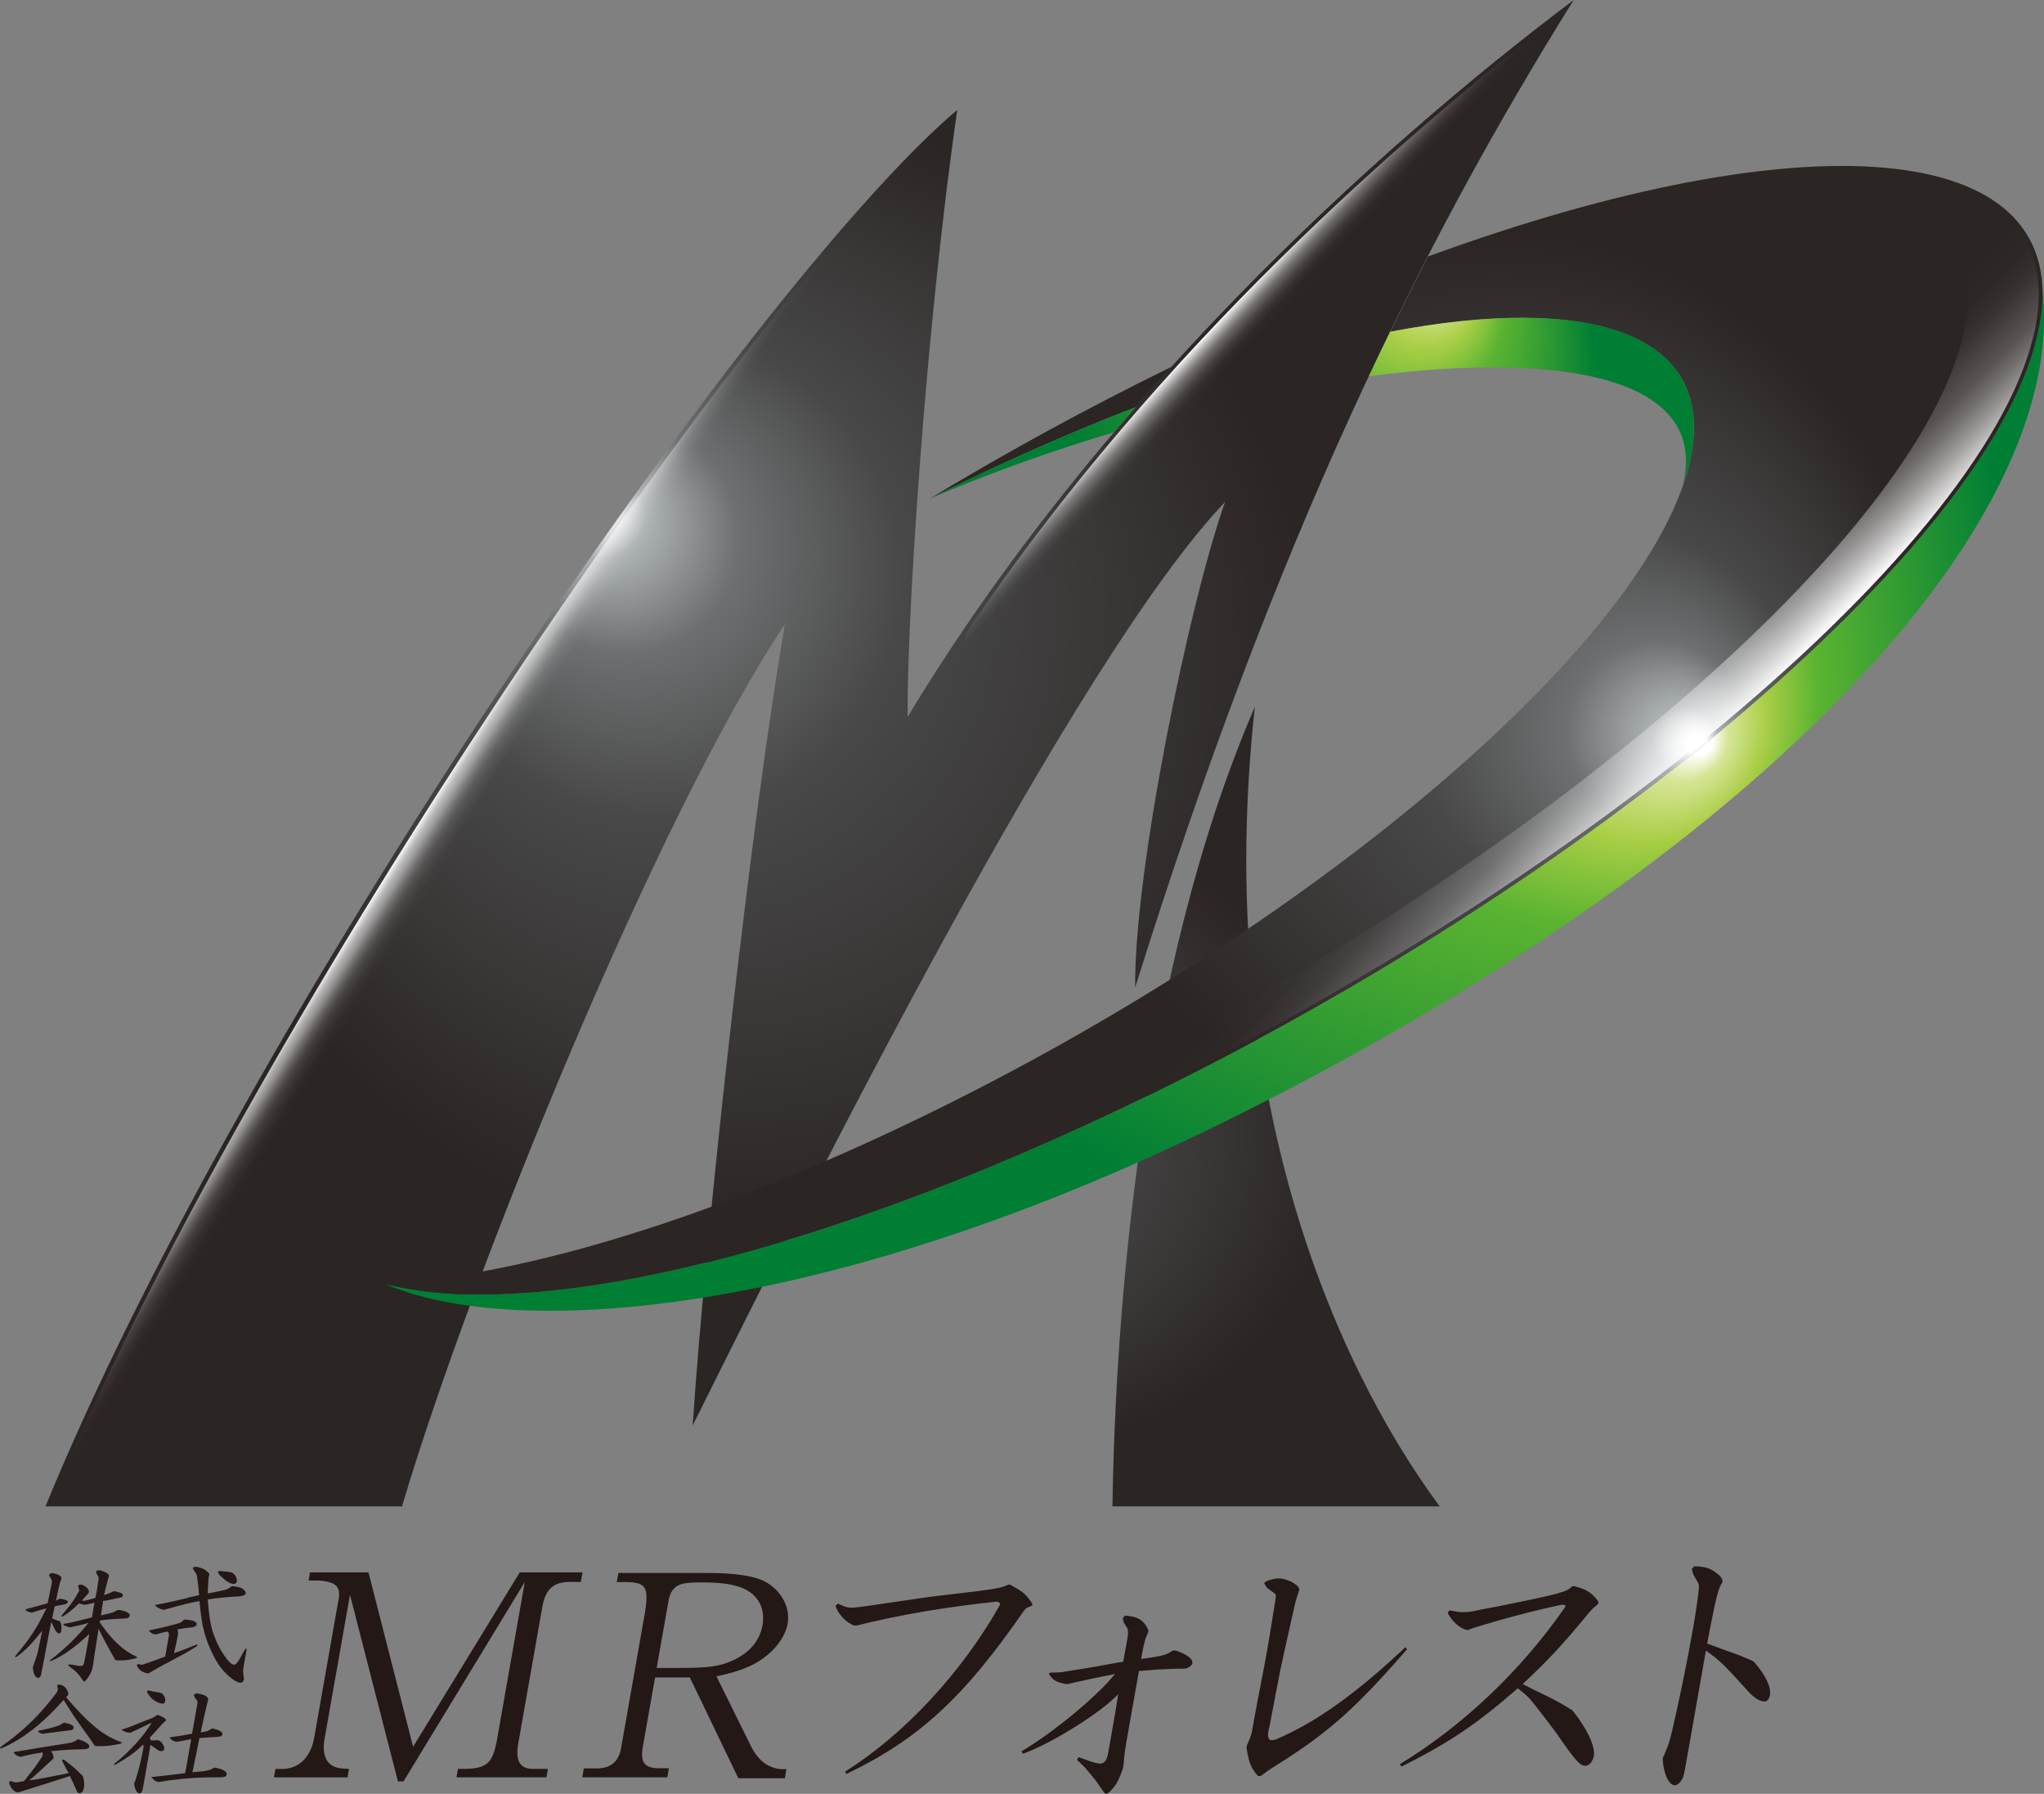
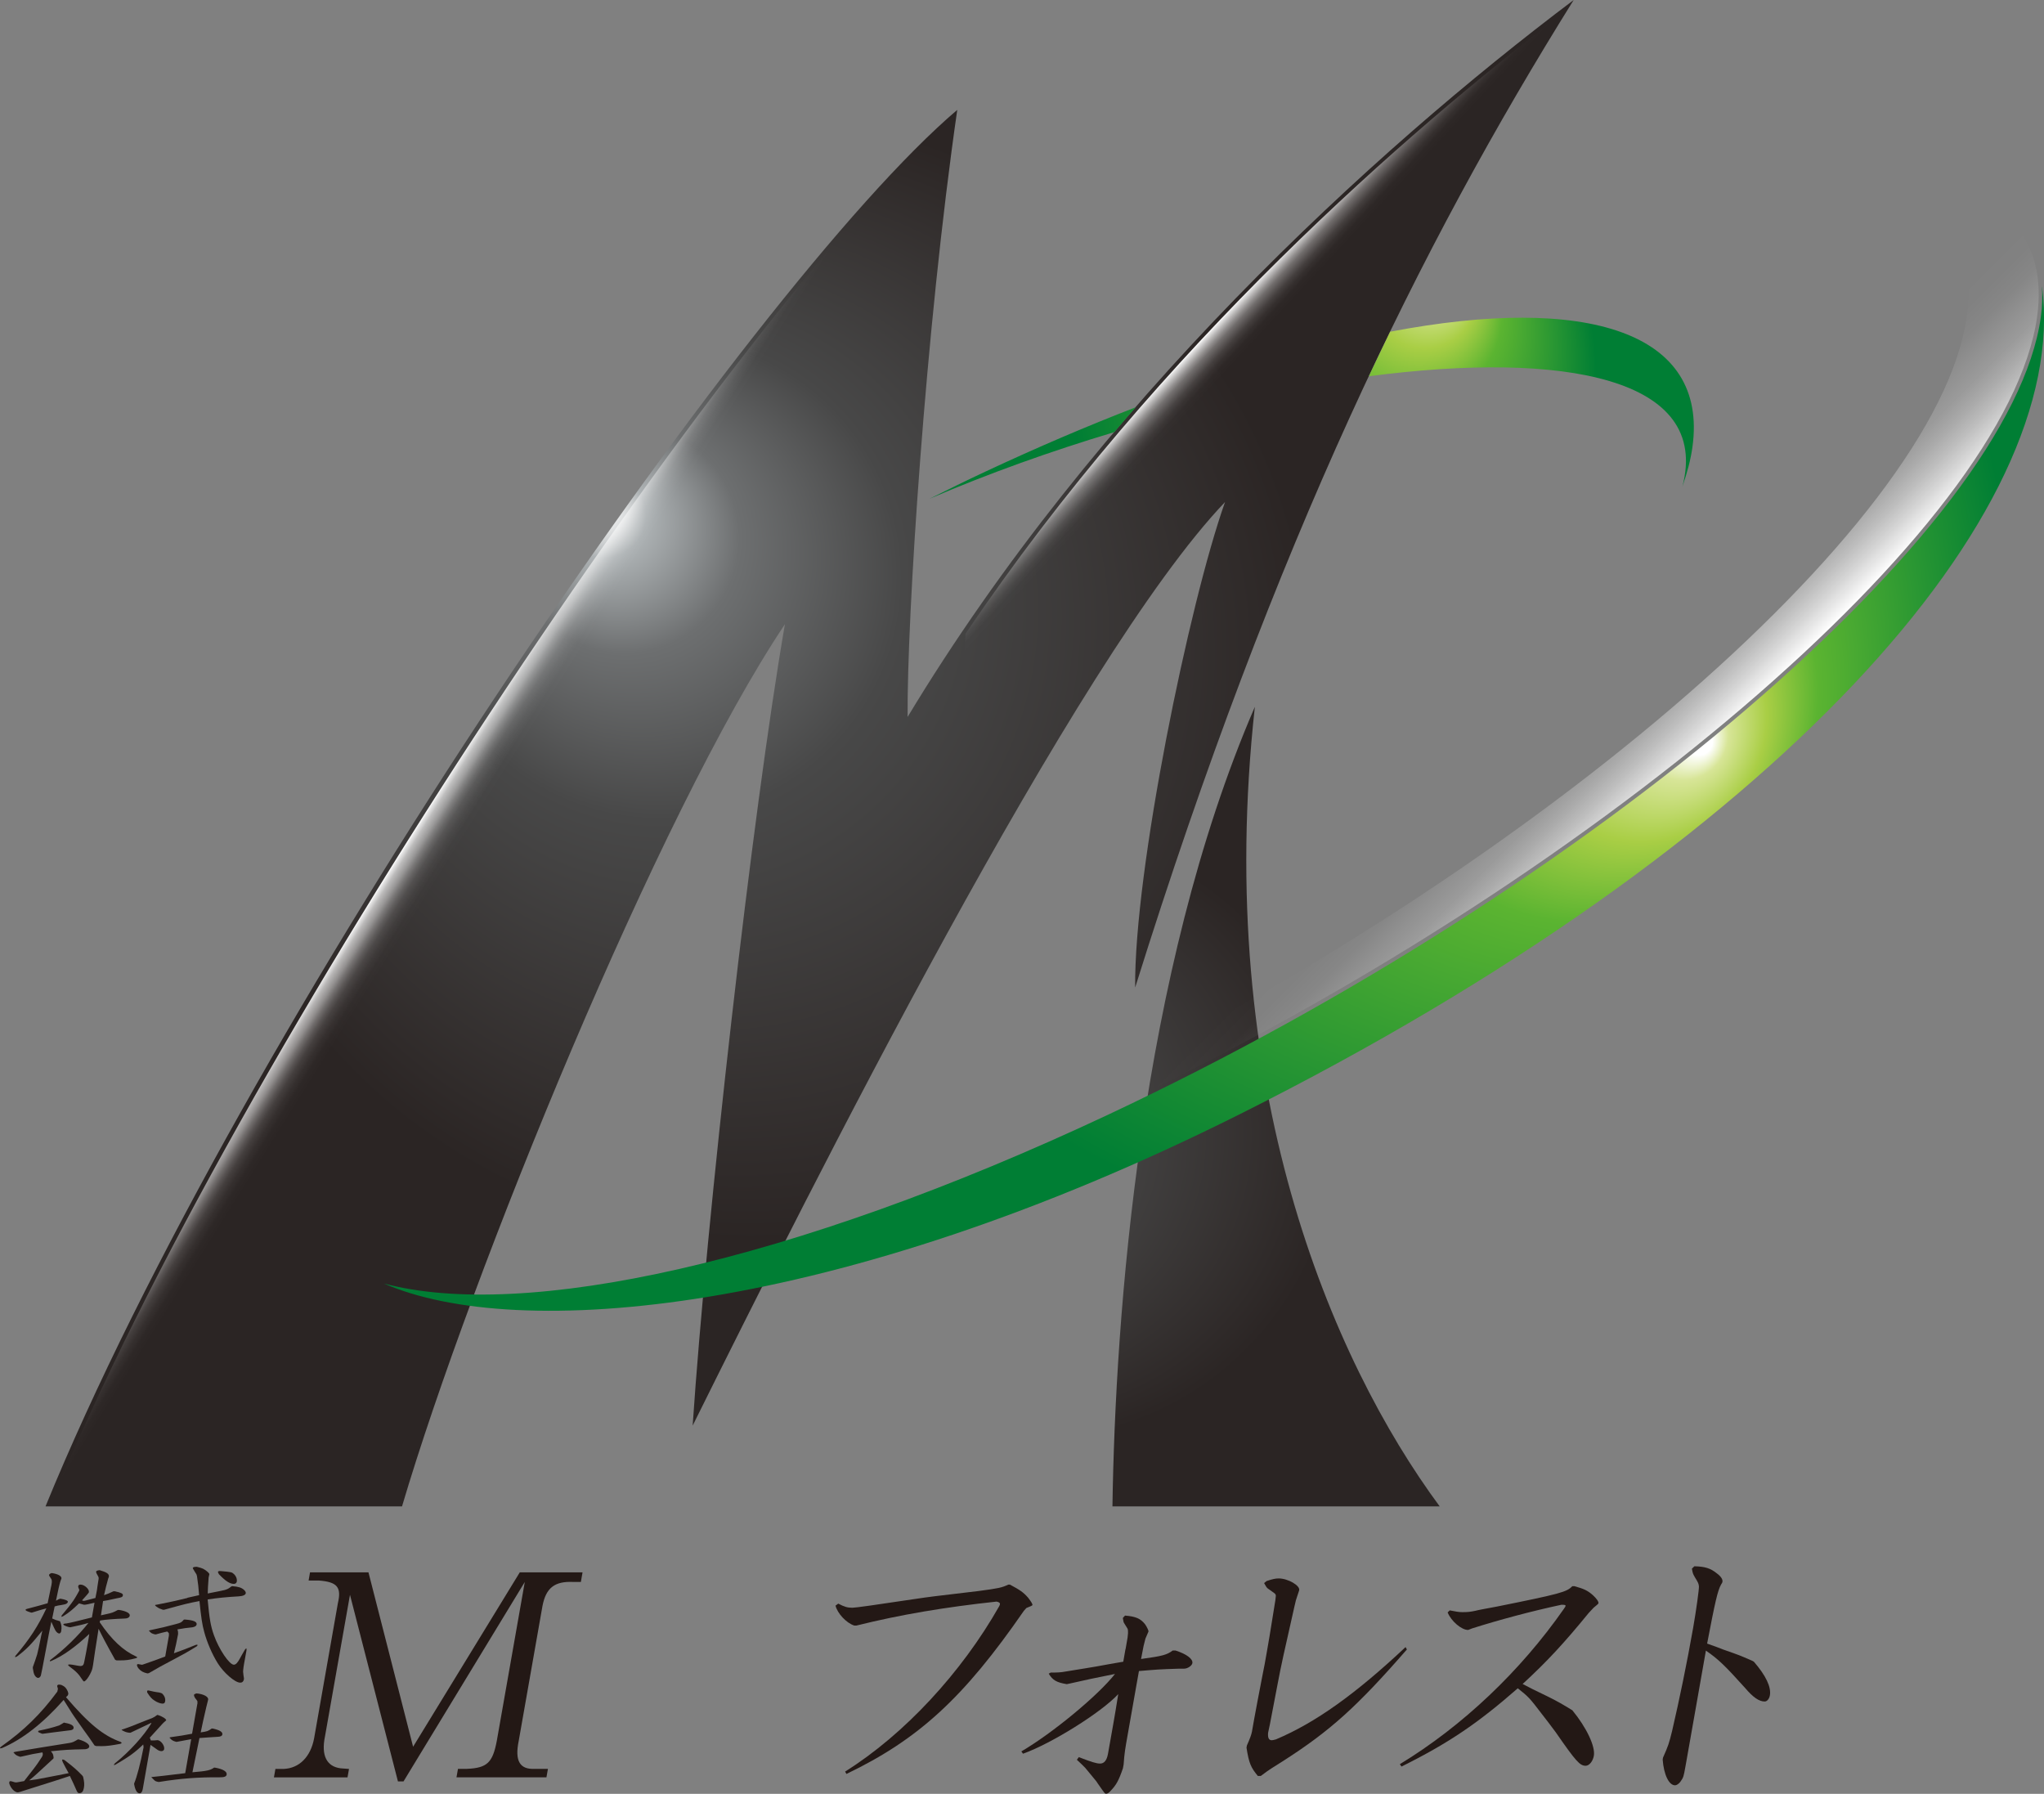
<svg xmlns="http://www.w3.org/2000/svg" xmlns:xlink="http://www.w3.org/1999/xlink" id="_レイヤー_1" data-name="レイヤー 1" viewBox="0 0 232.21 203.77">
  <rect x="0" y="0" width="232.21" height="203.77" fill="#808080" stroke="none" />
  <defs>
    <style>
      .cls-1 {
        fill: url(#linear-gradient-2);
      }

      .cls-2 {
        fill: url(#radial-gradient-5);
      }

      .cls-3 {
        fill: url(#radial-gradient-4);
      }

      .cls-4 {
        fill: url(#radial-gradient);
      }

      .cls-5 {
        fill: url(#radial-gradient-2);
      }

      .cls-6 {
        fill: url(#radial-gradient-3);
      }

      .cls-7 {
        fill: url(#linear-gradient-3);
      }

      .cls-8 {
        fill: url(#linear-gradient);
      }

      .cls-9 {
        fill: #231815;
      }
    </style>
    <radialGradient id="radial-gradient" cx="86.76" cy="78.5" fx="67.23" fy="57.07" r="68.8" gradientUnits="userSpaceOnUse">
      <stop offset=".02" stop-color="#fff" />
      <stop offset=".07" stop-color="#adb2b4" />
      <stop offset=".19" stop-color="#6d6f70" />
      <stop offset=".4" stop-color="#484848" />
      <stop offset=".93" stop-color="#2b2524" />
    </radialGradient>
    <linearGradient id="linear-gradient" x1="71.72" y1="101.33" x2="50.83" y2="88.27" gradientUnits="userSpaceOnUse">
      <stop offset=".79" stop-color="#fff" stop-opacity="0" />
      <stop offset=".82" stop-color="#fff" stop-opacity=".01" />
      <stop offset=".85" stop-color="#fff" stop-opacity=".05" />
      <stop offset=".88" stop-color="#fff" stop-opacity=".12" />
      <stop offset=".9" stop-color="#fff" stop-opacity=".21" />
      <stop offset=".92" stop-color="#fff" stop-opacity=".33" />
      <stop offset=".94" stop-color="#fff" stop-opacity=".48" />
      <stop offset=".97" stop-color="#fff" stop-opacity=".66" />
      <stop offset=".99" stop-color="#fff" stop-opacity=".86" />
      <stop offset="1" stop-color="#fff" />
    </linearGradient>
    <linearGradient id="linear-gradient-2" x1="145.85" y1="45.57" x2="137.35" y2="37.65" gradientUnits="userSpaceOnUse">
      <stop offset=".61" stop-color="#fff" stop-opacity="0" />
      <stop offset=".67" stop-color="#fff" stop-opacity=".01" />
      <stop offset=".72" stop-color="#fff" stop-opacity=".05" />
      <stop offset=".77" stop-color="#fff" stop-opacity=".12" />
      <stop offset=".81" stop-color="#fff" stop-opacity=".21" />
      <stop offset=".86" stop-color="#fff" stop-opacity=".33" />
      <stop offset=".9" stop-color="#fff" stop-opacity=".48" />
      <stop offset=".94" stop-color="#fff" stop-opacity=".66" />
      <stop offset=".98" stop-color="#fff" stop-opacity=".86" />
      <stop offset="1" stop-color="#fff" />
    </linearGradient>
    <radialGradient id="radial-gradient-2" cx="118.68" cy="128.91" fx="99.3" fy="128.91" r="37.34" xlink:href="#radial-gradient" />
    <radialGradient id="radial-gradient-3" cx="155.23" cy="67.64" fx="193.81" fy="84.6" r="74.84" gradientUnits="userSpaceOnUse">
      <stop offset=".02" stop-color="#fff" />
      <stop offset=".07" stop-color="#d7e597" />
      <stop offset=".19" stop-color="#a9ce45" />
      <stop offset=".35" stop-color="#5bb431" />
      <stop offset=".95" stop-color="#007e34" />
    </radialGradient>
    <radialGradient id="radial-gradient-4" cx="166.39" cy="76.63" fx="193.4" fy="84.73" r="54.7" xlink:href="#radial-gradient" />
    <linearGradient id="linear-gradient-3" x1="124.65" y1="70.75" x2="166.58" y2="112.68" gradientUnits="userSpaceOnUse">
      <stop offset=".7" stop-color="#fff" stop-opacity="0" />
      <stop offset=".75" stop-color="#fff" stop-opacity=".01" />
      <stop offset=".79" stop-color="#fff" stop-opacity=".05" />
      <stop offset=".82" stop-color="#fff" stop-opacity=".12" />
      <stop offset=".86" stop-color="#fff" stop-opacity=".21" />
      <stop offset=".89" stop-color="#fff" stop-opacity=".33" />
      <stop offset=".92" stop-color="#fff" stop-opacity=".48" />
      <stop offset=".95" stop-color="#fff" stop-opacity=".66" />
      <stop offset=".98" stop-color="#fff" stop-opacity=".86" />
      <stop offset="1" stop-color="#fff" />
    </linearGradient>
    <radialGradient id="radial-gradient-5" cx="150.67" cy="43.04" fx="164.46" fy="31.37" r="31.55" xlink:href="#radial-gradient-3" />
  </defs>
  <g>
    <path class="cls-9" d="m3.57,183.19c-.52-.16-.68-.24-.66-.33,0-.06.09-.09.22-.12,1.15-.3,1.32-.35,2.28-.62.17-.8.31-1.52.37-1.78.04-.14.07-.32.08-.39.03-.17.04-.29.02-.42s-.02-.13-.27-.5c-.04-.04-.04-.09-.03-.14.02-.08.11-.14.29-.2.7.09,1.16.35,1.11.62t-.11.29c-.12.38-.29,1.1-.51,2.23.29-.16.33-.19.5-.23.58.1.88.23.85.37-.01.07-.09.16-.2.22-.06.04-.21.07-.54.13-.34.04-.4.07-.76.16-.13.63-.14.72-.28,1.37.36.16.41.19.85.3l.05.04c.16.38.2.66.12,1.12-.02.13-.13.25-.22.25-.16-.02-.3-.14-.43-.34-.08-.13-.23-.47-.47-1-.14.7-.25,1.24-.3,1.5l-.28,1.49c-.38,2.02-.58,3.07-.61,3.13-.06.15-.18.26-.3.26-.17,0-.35-.16-.46-.42-.05-.12-.07-.2-.15-.68v-.13c.13-.35.24-.66.27-.76.21-.6.24-.7.4-1.44l.2-.96c.02-.15.1-.49.21-.98-1.32,1.63-1.79,2.11-2.87,2.93-.08.04-.16.08-.19.08s-.04-.01-.03-.04c0-.03.01-.07.03-.1,1.61-1.89,2.57-3.37,3.52-5.4-.63.17-.79.21-1.63.48h-.09Zm7.17-1.13c-.72.17-1,.23-1.19.23-.03,0-.22-.06-.57-.16-.78.75-1.13,1.04-1.77,1.44-.08.04-.17.09-.2.09s-.04-.02-.03-.06c0-.03.01-.06.03-.1.69-.82.99-1.2,1.33-1.69.21-.3.67-1.11.68-1.18t-.12-.31c-.02-.06-.02-.1-.01-.16.02-.1.11-.16.26-.16.44,0,1.01.52.95.86-.01.06-.08.14-.26.35-.3.33-.48.53-.52.58.09.04.15.06.19.06.07,0,.19-.03.33-.07.39-.1.74-.19,1-.26.08-.37.11-.56.16-.82.01-.08.05-.27.06-.42.05-.34.09-.57.1-.65l.04-.24c.01-.07.01-.14,0-.2l-.03-.09s-.07-.14-.17-.31c-.05-.1-.09-.2-.08-.26.01-.09.14-.14.4-.17.79.23,1.1.43,1.05.73-.01.06-.04.14-.08.23-.23.85-.27.99-.47,1.88.46-.16.53-.19,1.07-.44h.16c.73.16.94.27.91.46s-.14.24-.66.33c-.36.08-.72.16-1.07.23-.09.01-.27.04-.52.09-.09.66-.09.67-.24,1.62.25-.06.45-.1.54-.12.75-.16.84-.2,1.38-.49h.16c.78.13,1.24.37,1.19.65-.04.22-.28.33-.68.33-.94.03-2.07.11-2.69.22l-.04.2c1.38,2.03,2.65,3.2,4.12,3.88.08.04.14.08.14.11,0,.03-.07.07-.18.1-.75.2-1.12.24-1.78.24h-.39l-.16-.07c-1.07-1.91-1.43-2.61-1.88-3.52-.38,2.42-.49,3.09-.63,4.12l-.06.32c-.1.55-.72,1.54-.96,1.54-.06,0-.1-.06-.18-.17-.45-.69-.67-.92-1.52-1.56-.06-.06-.12-.12-.12-.14,0-.04.07-.06.2-.06.2.02.38.04.45.06.37.07.65.12.74.12.29,0,.39-.12.45-.47l.1-.5c.06-.25.17-.91.3-1.61.1-.57.11-.62.17-1.06-1.58,1.48-2.99,2.5-4.33,3.07-.04.01-.09.03-.13.03-.01,0-.02-.01-.02-.04,0-.03.02-.06.04-.09,1.64-1.25,3.17-2.74,4.35-4.23-.62.19-.95.26-2.07.5-.21,0-.81-.23-.79-.33.01-.06.15-.1.33-.1.7-.13.77-.16,2.92-.69l.19-1.08.1-.55Z" />
    <path class="cls-9" d="m21,183.97c.99.07,1.39.25,1.34.56-.03.16-.17.26-.47.32-.78.08-.89.1-1.71.24.07.24.08.29.07.54-.2,1.06-.24,1.22-.47,2.17,1.15-.42,1.32-.47,2.48-.95.05-.02.1-.02.13-.02.06,0,.08.02.08.04,0,.03-.04.09-.11.15-1.12.69-1.49.89-2.51,1.43l-1.61.86c-.18.1-.64.36-1.31.75l-.16.03c-.46-.1-.74-.25-.99-.54-.13-.16-.21-.33-.2-.43,0-.04.06-.09.13-.09.03,0,.07,0,.11.02l.34.06.16-.05c1.21-.42,1.41-.49,2.47-.89l.42-2.38v-.2c0-.08-.03-.12-.19-.26-.61.14-.7.16-1.29.33h-.09c-.38-.1-.44-.13-.64-.36-.04-.03-.06-.06-.06-.06,0-.03.07-.04.14-.06,1.36-.29,1.67-.36,2.91-.69.6-.16.65-.2.91-.5l.13-.03Zm.28-2.47s.72-.16,1.34-.3c-.08-1.02-.1-1.16-.24-2.15l-.06-.21-.19-.3c-.21-.34-.23-.39-.23-.42.02-.1.17-.14.46-.14.7.17.79.23,1.21.56.16.14.22.23.21.3l-.08.36c-.07.98-.09,1.25-.1,1.81,1.49-.29,1.75-.35,1.95-.4.32-.1.45-.17.73-.4l.12-.03c.71.06,1.03.16,1.33.43.14.13.21.27.19.37-.03.2-.32.33-.84.36-1.26.07-2.43.18-3.49.35.2,2.19.34,3.01.71,4.05.57,1.62,1.76,3.36,2.26,3.36.23,0,.43-.21.73-.77.07-.13.19-.36.54-.95.06-.07.12-.13.14-.13.04,0,.05.1.03.23l-.16.89-.11.6c-.09.49-.14,1.02-.1,1.05.02.2.04.4.08.6v.14c-.05.25-.19.38-.42.38-.59,0-1.88-1.12-2.55-2.2-.64-1.02-1.23-2.4-1.54-3.56-.24-.86-.35-1.66-.54-3.51-1.26.24-1.64.33-4.02.99h-.13c-.37-.13-.42-.14-.73-.35-.09-.06-.16-.13-.16-.17,0-.03.08-.06.2-.06,1.03-.2,1.76-.36,2.12-.44l1.35-.32Zm3.49-2.95c.01-.06.09-.09.17-.09.04,0,.11,0,.18.01,1.16.1,1.23.12,1.45.33.25.23.38.57.33.86-.03.16-.16.26-.33.26-.46,0-.95-.32-1.7-1.1-.06-.12-.12-.23-.11-.27Z" />
    <path class="cls-9" d="m7.49,192.78c2.6,3.04,4.25,4.39,6.22,5.09.06.04.11.09.11.12,0,.03-.07.07-.16.1-1.01.19-1.54.26-2.11.26-.13,0-.39,0-.64-.01l-.17-.07c-.4-.59-.83-1.22-1.23-1.75-1.07-1.52-1.24-1.75-1.62-2.37-.23-.35-.45-.7-.66-1.05-2.33,2.64-4.69,4.49-7.01,5.47-.06.01-.13.03-.18.03-.03,0-.04-.01-.04-.03,0-.05.06-.12.16-.19,2.57-1.82,4.45-3.65,6.35-6.22l.05-.22.02-.11-.08-.27s0-.04,0-.06c.01-.09.1-.14.21-.14.06,0,.14.01.24.03.32.14.45.25.57.42.15.21.26.49.24.62,0,.03-.03.09-.07.17l-.19.19Zm-1.4,6.96c-1.1,1.02-1.72,1.59-1.9,1.75-.29.27-.43.38-.88.75.87-.11.98-.13,1.98-.33.95-.19,1.8-.34,2.51-.49-.33-.58-.37-.68-.67-1.25-.04-.1-.08-.22-.07-.26,0-.03.04-.04.08-.04.03,0,.11.03.2.07,1.08.84,1.33,1.06,2,1.74l.1.14c.14.59.16.89.09,1.28-.07.4-.23.59-.52.59-.13,0-.19-.06-.28-.23-.37-.83-.42-.95-.79-1.72-.93.3-1.72.56-1.75.57-1.82.58-3.13.98-3.92,1.24l-.15.03s-.07.02-.07.02c-.36.03-.84-.46-1-1.02,0-.05,0-.09,0-.12.02-.08.05-.13.12-.13.06,0,.14.01.22.04.16.06.38.11.46.1l.15-.02c.36-.07.4-.07.74-.13.59-.76.98-1.26,1.15-1.48.28-.36.44-.6.89-1.29.05-.1.07-.17.08-.22.01-.07,0-.16-.04-.27-.99.16-1.2.2-2.44.49h-.13c-.44-.16-.48-.2-.73-.5l.23-.06c1.27-.22,2.32-.39,2.82-.47l3.31-.53c.37-.06.49-.12.96-.4h.11c.78.23,1.24.56,1.19.82-.03.16-.17.25-.45.29-1.96.04-2.26.07-3.91.23.25.3.27.35.31.75l-.03.07Zm1.26-4.04c.73.12,1.06.33,1.01.6-.02.13-.12.2-.31.24-1.73.21-2.08.26-3.23.41l-.1-.03c-.3-.11-.4-.17-.39-.23,0-.03.02-.04.06-.09.97-.2,1.6-.36,2.33-.6.19-.1.33-.19.54-.32h.08Z" />
    <path class="cls-9" d="m17.94,194.82c.49.14.97.45.94.6t-.26.23l-.18.18-.59.65-.84.92c.08.11.07.14.12.3h.4c.22-.02.36-.03.38-.03.38.04.81.63.74,1.02-.02.13-.15.23-.31.23-.13,0-.3-.05-.46-.16-.08-.06-.23-.16-.45-.32-.07-.05-.18-.12-.33-.23l-.88,5.01c-.06.33-.19.49-.36.49-.29,0-.5-.36-.62-1.03v-.09c.32-.76.72-2.29,1.07-4.1-.02-.16-.01-.17-.04-.33-.88.86-1.55,1.36-3.13,2.28-.08.04-.16.07-.17.07-.01,0-.03-.02-.02-.05,0-.04.05-.1.12-.17,1.65-1.32,3.29-3.13,4.13-4.54l-.03-.04-2.35,1.12h-.12c-.34-.04-.5-.1-.81-.27-.05-.03-.08-.05-.07-.07,0-.01.08-.04.22-.08.43-.14.7-.25.81-.29l1.74-.69.68-.26c.23-.1.36-.19.59-.36h.09Zm-1.22-2.74s.04-.06.1-.06c.04,0,.11.01.17.03.34.09.65.14.77.16.56.07.67.11.85.39.14.2.19.46.15.66-.03.19-.12.26-.3.26-.22,0-.61-.14-.9-.34-.32-.2-.51-.42-.83-.91-.02-.07-.02-.13-.01-.19Zm5.71,1.47v-.29s-.06-.13-.15-.23c-.15-.16-.26-.39-.24-.5.01-.07.09-.11.27-.17.81.06,1.42.39,1.33.73l-.04.17-.16.64c-.35,1.51-.41,1.77-.64,2.89.78-.12.81-.13,1.25-.44h.11c.8.17,1.15.39,1.1.67-.03.17-.2.26-.52.27l-1.09.07-.99.07-.8,3.89c1.68-.14,2.04-.23,2.46-.53h.09c.92.16,1.4.45,1.34.79-.04.22-.26.31-.71.31-2.55-.02-4.5.13-6.97.53h-.07c-.28-.06-.36-.09-.47-.2-.1-.1-.16-.16-.29-.29-.03-.01-.05-.04-.05-.04,0-.02.05-.03.14-.04.89-.09.93-.09,3.71-.43l.68-3.86-.55.1-1.07.2h-.09c-.37-.1-.5-.19-.69-.4l-.05-.06s-.01-.01-.01-.03c.02,0,.06-.01.15-.04,1.15-.15,1.31-.19,2.41-.39l.6-3.4Z" />
    <path class="cls-9" d="m31.29,200.94h.93c1.77-.07,3.06-1.36,3.46-3.45l2.71-15.4c.42-1.79-.08-2.39-2.14-2.55h-1.19l.16-.93h6.64l5.07,19.81,12.12-19.81h7.13l-.19,1.09h-.86c-2.11-.1-3.1.66-3.5,2.72l-2.7,15.33c-.47,2.29.12,3.28,1.86,3.18h1.46l-.17.96h-10.22l.17-.96h1.03c2.28-.1,2.91-.7,3.38-3.18l3.18-18.05-13.78,22.66h-.63l-5.45-21.2-2.84,16.09c-.45,2.16.19,3.42,1.78,3.62l.95.07-.17.96h-8.36l.17-.96Z" />
-     <path class="cls-9" d="m66.34,200.88h1.16c1.71.07,2.66-.59,3.02-2.09l2.76-15.66c.44-2.85.1-3.38-2.15-3.42h-1.06l.18-1.03h10.22c2.95,0,5.15.33,6.34.93,1.89.96,3,2.92,2.67,4.81-.34,1.96-2.15,3.92-4.52,4.94-.93.4-1.88.7-3.57,1.06l3.96,8c.81,1.59,1.96,2.45,3.43,2.55h.56l-.18,1.03h-5.28l-5.51-11.45h-3.95l-1.37,7.76c-.35,1.83.12,2.52,1.71,2.55h1.23l-.18,1.03h-9.66l.18-1.03Zm10.57-11.41c3.65,0,4.87-.16,6.5-.93,1.81-.86,2.91-2.22,3.21-3.91.38-2.16-.69-3.82-2.87-4.45-1.04-.3-2.21-.43-4.24-.43-1.2,0-1.91.1-2.38.3-.57.23-1.01.86-1.16,1.66l-1.37,7.76h2.29Z" />
    <path class="cls-9" d="m114.75,180.01c1.12.6,1.51.86,2.06,1.49.32.43.51.7.48.83q-.01.07-.69.33l-.29.33c-6.81,9.85-11.93,14.57-20.15,18.52l-.15-.27c6.71-4.21,13.22-11.22,17.52-18.81.04-.07.06-.17.07-.2.02-.13-.06-.23-.38-.3-5.85.63-10.98,1.49-15.91,2.72h-.27c-.91-.3-1.91-1.39-2.12-2.26l.31-.23c.7.37,1.05.47,1.61.47q.5,0,7.14-1c1.54-.23,2.08-.3,7.19-.9,2.24-.3,2.62-.37,3.38-.73h.2Z" />
    <path class="cls-9" d="m127.87,187.34l.23-1.33.05-.5c0-.23,0-.43-.07-.53l-.39-.63c-.05-.07-.08-.27-.13-.56l.25-.27c1.21.1,1.76.33,2.28.99.21.3.43.77.38.83l-.34.79-.21.83-.29,1.49c2.41-.33,2.93-.46,3.59-.96h.33c1.26.4,1.99.96,1.91,1.43-.05.3-.54.63-.94.63h-.57c-2.23.07-2.57.1-4.56.27l-.29,1.63-.96,5.44c-.33,1.86-.39,2.19-.49,3.55l-.08.43c-.48,1.4-.76,1.89-1.37,2.53-.21.26-.4.36-.53.36-.16,0-.16-.03-.98-1.2l-.13-.2-.41-.5-.85-1.03c-.11-.13-.53-.53-.96-.93l.22-.3c1.46.56,1.99.73,2.42.73.46,0,.76-.37.89-1.09l.1-.56.5-2.82c.2-1.16.3-1.72.57-3.42-1.93,2.09-7.63,5.64-10.82,6.77l-.19-.26c3.48-2.03,8.68-6.31,10.64-8.8-2.54.5-2.93.6-5.14,1.09l-.34.07c-1.16-.2-1.58-.43-2.05-1.19l.23-.13c.79,0,1.06,0,1.78-.13,2.11-.33,2.39-.4,3.41-.56l1.48-.27c.52-.1,1.03-.17,1.57-.27l.25-1.43Z" />
    <path class="cls-9" d="m147.09,182.33c-1.24,5.51-1.51,6.64-1.97,9.09l-.85,4.44-.21.99c-.04.57.09.83.42.83.1,0,.27-.04.48-.1,4.48-1.89,9.03-5.14,14.72-10.48l.15.27c-5.66,6.5-8.73,9.25-13.97,12.61-.75.47-1.27.8-1.42.9-.18.1-.68.46-1.21.86h-.33c-.79-.96-1.01-1.43-1.29-3.22l.05-.26c.33-.73.51-1.23.57-1.56l.24-1.36c.21-1.16.52-2.79.93-4.91.2-.93.36-1.86.51-2.72.26-1.46.28-1.59.98-5.94l.05-.46c.02-.13-.05-.27-.2-.36l-.74-.53c-.09-.07-.22-.27-.39-.59l.28-.23c.67-.23,1.02-.3,1.38-.3,1.06,0,2.48.83,2.32,1.36l-.37,1.13-.13.56Z" />
    <path class="cls-9" d="m178.82,180.17c1.11.3,1.54.5,2.14,1.03.43.4.67.73.63.93q-.01.07-.55.5l-.28.3-.28.3c-2.76,3.38-4.72,5.51-7.5,8.06.61.3,1,.53,1.16.6l1.77.86c1.13.57,1.58.83,2.72,1.53,1.61,1.96,2.63,4.11,2.44,5.17-.11.63-.53,1.13-.93,1.13-.66,0-1.11-.5-3.41-3.82-.51-.7-1.05-1.39-1.59-2.09-1.4-1.83-1.46-1.89-2.71-2.89-4.55,3.98-7.83,6.21-13.21,8.89l-.19-.27c7.14-4.34,13.71-10.58,18.64-17.65.13-.17.19-.3.19-.33.02-.1-.11-.13-.47-.13-3.41.73-7.1,1.72-10.16,2.69l-.43.17c-.74.03-1.95-1-2.34-1.99l.24-.23c.64.13,1.06.2,1.42.2.63,0,.9-.03,1.52-.16.24-.07,1.1-.23,2.4-.47,7.26-1.46,7.96-1.66,8.58-2.32h.2Z" />
    <path class="cls-9" d="m192.51,177.92c1.19.03,1.82.23,2.51.79.47.33.71.7.66.96,0,.07-.07.2-.16.33-.39.7-.68,1.99-1.58,6.7.84.3,1.56.56,1.81.67.97.33,1.65.59,1.84.66.19.07.8.33,1.42.6l.24.13c1.38,1.59,1.98,2.89,1.82,3.82-.07.4-.32.7-.59.7-.63,0-1.31-.46-2.22-1.53-2.27-2.52-3.01-3.25-4.46-4.25l-.58,3.29-.59,3.35-1.09,6.17-.06.33c-.21,1.16-.22,1.26-.58,1.76-.17.23-.43.4-.6.4-.7,0-1.28-1.2-1.41-2.92l.04-.23c.6-1.36.67-1.56,1.03-3.02.82-3.52,1.69-7.73,2.39-11.71.36-2.06.67-4.34.66-4.71-.04-.33-.06-.39-.47-1.06-.23-.4-.23-.43-.33-.96l.28-.27Z" />
  </g>
  <g>
    <path class="cls-4" d="m5.17,171.12C27.34,116.91,84.85,32.83,108.75,12.48c-3.6,24.93-5.73,57.81-5.64,68.96C124.48,45.99,155.95,17.19,178.78,0c-17.41,27.88-33.88,61.25-49.82,112.18-.13-13.24,6.13-43.66,10.21-55.15-16.92,17.71-47.28,78.32-60.48,104.91,1.56-23.28,6.73-69.33,10.48-91.03-14.33,21.4-35.66,73.73-43.5,100.21H5.17Z" />
    <path class="cls-8" d="m108.17,13.55C83.31,35.53,27.07,119.1,5.8,170.7h7.42C32.9,123.99,79.88,52.6,106.91,23.19c.4-3.29.81-6.53,1.25-9.64Z" />
    <path class="cls-1" d="m109.39,84.66l.78-1.29c17.45-28.95,40.7-52.24,58.95-67.92,2.61-4.63,5.3-9.2,8.09-13.73-16.91,12.94-45.44,37.52-67.53,70.28-.21,4.6-.31,8.45-.29,11.14v1.5Z" />
    <path class="cls-5" d="m142.56,80.29c-13.08,30.24-15.86,69.35-16.18,90.83h37.18c-12.28-16.62-25.74-47.88-21-90.83Z" />
    <path class="cls-6" d="m231.98,32.57c.06,1.09.04,2.23-.13,3.45-3.35,24.13-50.81,64.7-105.98,90.61-36.02,16.92-66.41,23.4-82.25,19.17,15.01,6.57,51.2,3.8,97.18-19.21,61.25-30.65,94.5-68.35,91.19-94.01Z" />
-     <path class="cls-3" d="m231.85,36.02c-3.35,24.13-50.81,64.7-105.98,90.61-36.02,16.92-66.41,23.4-82.25,19.17,14.49-.74,34.85-6.56,57.91-17.4,47.26-22.2,87.87-56.94,90.75-77.6,1.82-13.08-11.98-17.36-34.34-13.11,1.42-2.92,2.85-5.77,4.28-8.55,42.72-15.62,72.49-13.56,69.64,6.88Zm-126.27,20.64c2.1-1.05,4.21-2.08,6.34-3.08,5.89-2.77,11.61-5.21,17.1-7.32,1.37-1.56,2.73-3.1,4.11-4.61-9.51,4.65-18.76,9.7-27.55,15.02Z" />
    <path class="cls-7" d="m228.79,25.37c-3.47-3.99-10.24-6.1-19.56-6.1-1.33,0-2.72.06-4.15.14,7.34.52,12.75,2.54,15.72,5.96,2.35,2.7,3.23,6.26,2.63,10.59-3.32,23.96-50.75,64.46-105.74,90.29-25.49,11.97-49.51,19.21-66.86,20.24,1.24.08,2.51.14,3.85.14,17.55,0,43.43-7.43,71.01-20.38,54.98-25.83,102.41-66.33,105.74-90.29.6-4.33-.29-7.89-2.64-10.59Z" />
    <path class="cls-2" d="m192.27,50.79c-.2,1.43-.6,2.93-1.14,4.48,3.25-12.34-13.45-15.43-35.62-12.53.81-1.71,1.61-3.4,2.42-5.06,22.37-4.26,36.16.02,34.34,13.11Zm-80.34,2.79c-2.14,1-4.25,2.04-6.34,3.08,6.72-2.88,13.84-5.43,21-7.57.81-.95,1.62-1.9,2.44-2.83-5.49,2.12-11.2,4.56-17.1,7.32Z" />
  </g>
</svg>